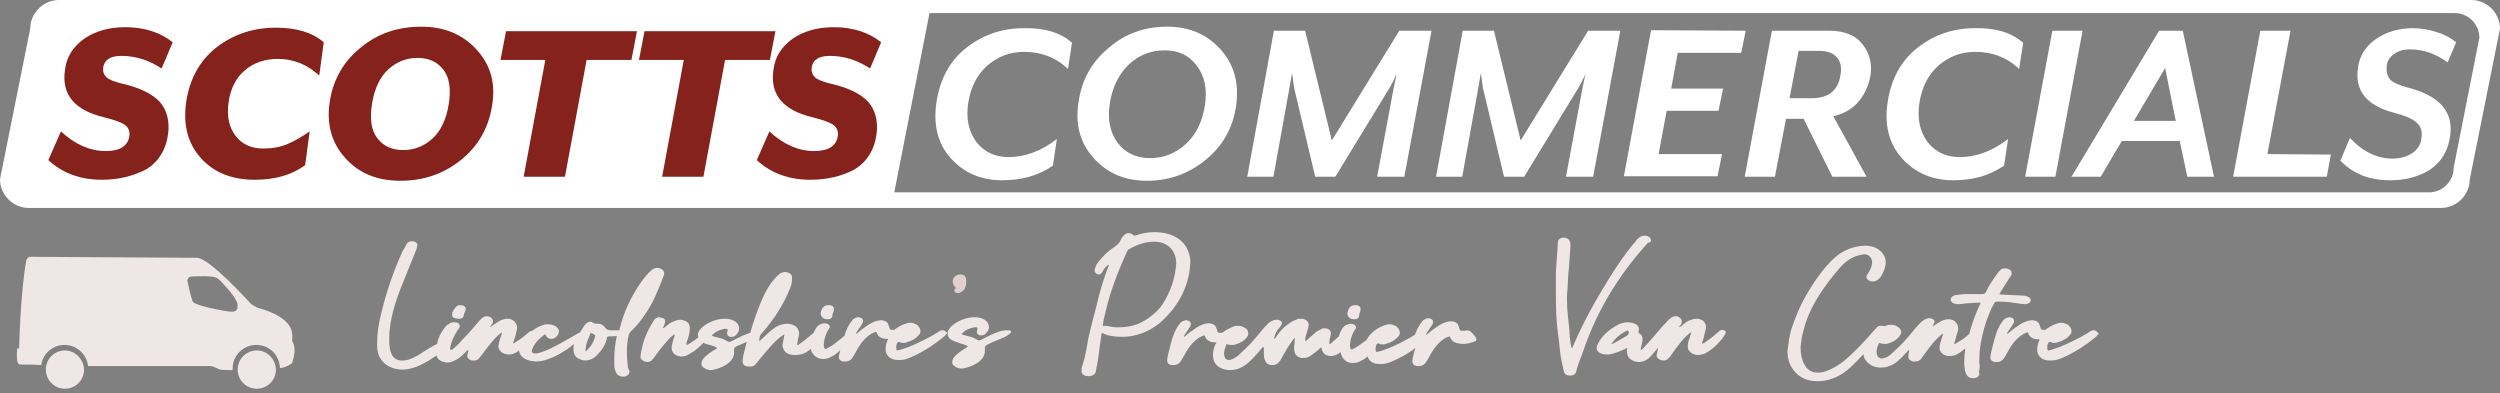
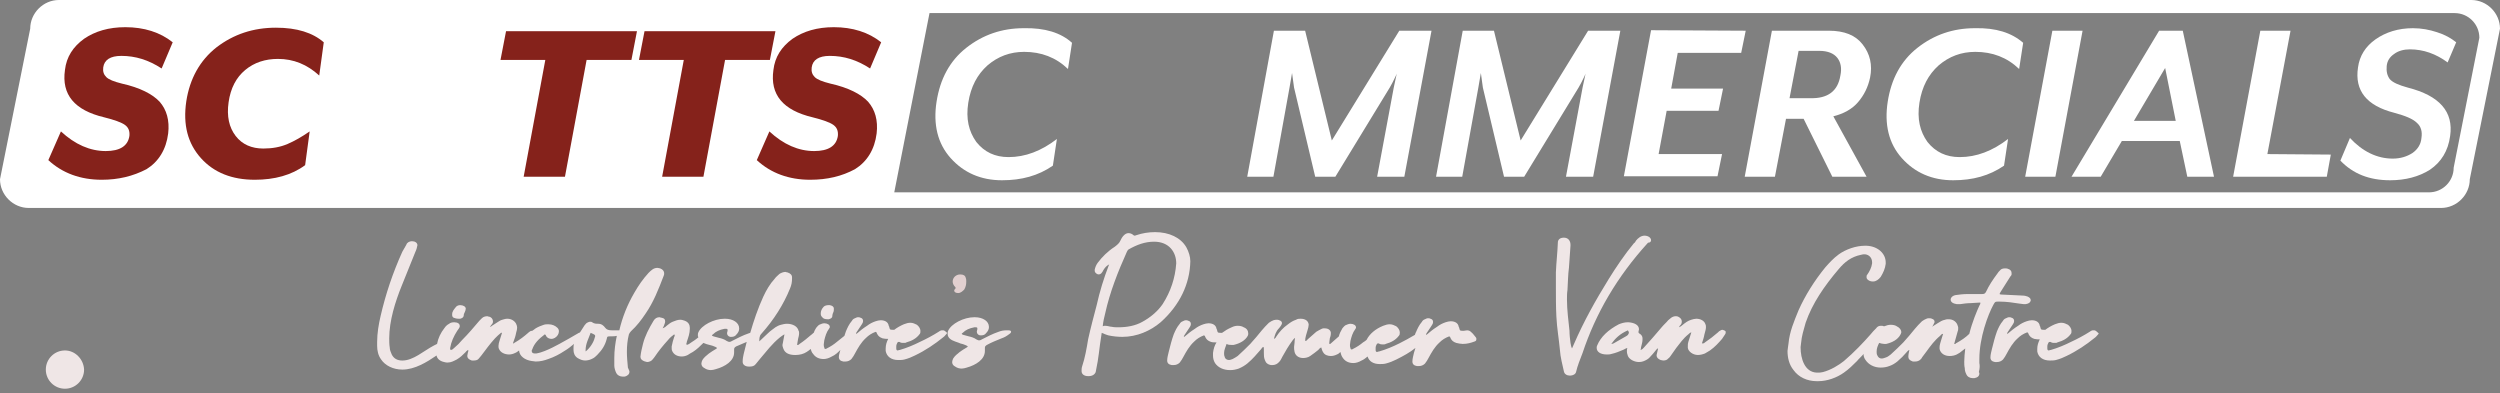
<svg xmlns="http://www.w3.org/2000/svg" version="1.1" id="Layer_1" x="0px" y="0px" viewBox="0 0 496.5 78.1" style="enable-background:new 0 0 496.5 78.1;" xml:space="preserve">
  <rect x="0" y="0" width="496.5" height="78.1" fill="#808080" stroke="none" />
  <style type="text/css">
	.st0{fill:#FFFFFF;}
	.st1{fill:#85221B;}
	.st2{fill:#EFE6E6;}
	.st3{fill:#E2D0D0;}
</style>
  <path class="st0" d="M490.8,0H11.7C8.6,0,6,2.6,6,5.7L0,35.6c0,3.1,2.6,5.7,5.7,5.7h479.1c3.1,0,5.7-2.6,5.7-5.7l6-29.9  C496.5,2.6,493.9,0,490.8,0z M487.3,33.3c0,2.7-2.2,4.9-4.9,4.9H177.6l7-35.6h302.9c2.7,0,4.9,2.2,4.9,4.9L487.3,33.3z" />
  <path class="st1" d="M20.2,35.7c-4.2,0-7.8-1.3-10.6-3.9l2.5-5.7c2.8,2.6,5.8,3.9,8.9,3.9c2.8,0,4.4-1,4.7-3c0.1-1-0.2-1.7-0.9-2.2  c-0.7-0.5-2.1-1-4.1-1.5c-5.9-1.4-8.5-4.5-7.8-9.4c0.3-2.6,1.6-4.6,3.8-6.2c2.2-1.5,4.9-2.3,8.2-2.3c3.7,0,6.9,1,9.4,3l-2.2,5.2  c-2.6-1.7-5.2-2.5-8-2.5c-2.2,0-3.4,0.8-3.6,2.3c-0.1,0.8,0.1,1.4,0.6,1.9s1.5,0.9,3.1,1.3c3.6,0.8,6.1,2.1,7.5,3.6  c1.4,1.6,2,3.7,1.7,6.3c-0.4,3.2-1.9,5.6-4.3,7.1C26.4,35,23.5,35.7,20.2,35.7z" />
  <path class="st1" d="M50.6,35.7c-4.5,0-8.1-1.4-10.7-4.3c-2.6-2.9-3.6-6.6-2.9-11.3c0.7-4.5,2.7-8.1,6-10.7  c3.4-2.6,7.3-3.9,11.8-3.9c4.2,0,7.3,1,9.5,2.9L63.4,15c-2.4-2.2-5.1-3.3-8.2-3.3c-2.5,0-4.7,0.7-6.5,2.2s-2.9,3.6-3.3,6.4  c-0.4,2.8,0.1,5,1.4,6.7c1.3,1.7,3.2,2.5,5.5,2.5c1.8,0,3.4-0.3,4.8-0.9c1.4-0.6,2.8-1.4,4.4-2.5l-0.9,6.7  C57.9,34.8,54.5,35.7,50.6,35.7z" />
-   <path class="st1" d="M79.5,35.9c-4.6,0-8.3-1.5-11-4.6c-2.7-3-3.7-6.8-3-11.2s2.8-8,6.2-10.7c3.4-2.8,7.4-4.1,12-4.1  c4.5,0,8.2,1.5,11,4.6s3.8,6.8,3,11.2c-0.7,4.4-2.8,8-6.2,10.7C88,34.6,84,35.9,79.5,35.9z M80.1,29.8c2.1,0,4-0.7,5.7-2.2  s2.8-3.8,3.3-6.8s0.2-5.3-1-6.9s-2.9-2.4-5.2-2.4c-2.1,0-4,0.7-5.7,2.2s-2.8,3.8-3.3,6.8s-0.2,5.3,1,6.9S77.8,29.8,80.1,29.8z" />
  <path class="st1" d="M104,35.1l4.3-23.2h-8.9l1.1-5.7h26l-1.1,5.7h-8.9l-4.3,23.2H104z" />
  <path class="st1" d="M131.5,35.1l4.3-23.2h-8.9l1.1-5.7h26l-1.1,5.7H144l-4.3,23.2H131.5z" />
  <path class="st1" d="M160.9,35.7c-4.2,0-7.8-1.3-10.6-3.9l2.5-5.7c2.8,2.6,5.8,3.9,8.9,3.9c2.8,0,4.4-1,4.7-3c0.1-1-0.2-1.7-0.9-2.2  s-2.1-1-4.1-1.5c-5.9-1.4-8.5-4.5-7.8-9.4c0.3-2.6,1.6-4.6,3.8-6.2c2.2-1.5,4.9-2.3,8.2-2.3c3.7,0,6.9,1,9.4,3l-2.2,5.2  c-2.6-1.7-5.2-2.5-8-2.5c-2.2,0-3.4,0.8-3.6,2.3c-0.1,0.8,0.1,1.4,0.6,1.9s1.5,0.9,3.1,1.3c3.6,0.8,6.1,2.1,7.5,3.6  c1.4,1.6,2,3.7,1.7,6.3c-0.4,3.2-1.9,5.6-4.3,7.1C167.2,35,164.3,35.7,160.9,35.7z" />
  <path class="st0" d="M212.9,8.5l-0.8,5.2c-2.4-2.3-5.3-3.4-8.7-3.4c-2.8,0-5.2,0.9-7.3,2.7c-2,1.8-3.3,4.2-3.8,7.4s0.1,5.7,1.6,7.8  c1.6,2,3.7,3,6.4,3c3.3,0,6.5-1.2,9.6-3.6l-0.8,5.3c-2.9,2-6.2,2.9-10.1,2.9c-4.2,0-7.6-1.5-10.2-4.4c-2.6-2.9-3.5-6.7-2.8-11.2  s2.6-8.1,5.9-10.7s7.1-3.9,11.4-3.9C207.5,5.5,210.7,6.5,212.9,8.5z" />
-   <path class="st0" d="M231.8,5.3c4.4,0,7.9,1.5,10.6,4.5c2.7,3,3.7,6.7,3.1,11.1c-0.6,4.4-2.6,8-6,10.8s-7.3,4.2-11.7,4.2  s-7.9-1.5-10.6-4.5c-2.7-3-3.7-6.7-3-11.1c0.6-4.4,2.6-8,6-10.8C223.4,6.7,227.3,5.3,231.8,5.3z M231.3,10c-2.7,0-5.1,0.9-7.1,2.8  s-3.3,4.5-3.8,7.8c-0.5,3.2,0.1,5.8,1.6,7.8s3.7,3,6.4,3s5-0.9,7.1-2.8s3.3-4.5,3.8-7.7c0.5-3.3-0.1-5.9-1.6-7.8  C236.1,10.9,234,10,231.3,10z" />
  <path class="st0" d="M284.3,6.1l-5.4,29h-5.4l3.3-17.7c0.3-1.4,0.5-2.4,0.6-2.8c0,0-0.1,0.3-0.3,0.7c-0.2,0.4-0.4,0.8-0.6,1.2  c-0.2,0.4-0.4,0.7-0.5,0.9l-10.8,17.7h-4L257,17.4l-0.4-2.9l-0.5,2.9l-3.2,17.7h-5.2l5.3-29h6.2l5.3,21.8l13.4-21.8  C277.9,6.1,284.3,6.1,284.3,6.1z" />
  <path class="st0" d="M321.8,6.1l-5.4,29H311l3.3-17.7c0.3-1.4,0.5-2.4,0.6-2.8c0,0-0.1,0.3-0.3,0.7c-0.2,0.4-0.4,0.8-0.6,1.2  c-0.2,0.4-0.4,0.7-0.5,0.9l-10.8,17.7h-4l-4.2-17.7l-0.4-2.9l-0.5,2.9l-3.2,17.7h-5.2l5.3-29h6.2l5.3,21.8l13.4-21.8  C315.4,6.1,321.8,6.1,321.8,6.1z" />
  <path class="st0" d="M346.7,6.1l-0.9,4.4h-12.6l-1.3,7.1h10.3l-0.9,4.4H331l-1.6,8.6H342l-0.9,4.4h-18.6l5.4-29L346.7,6.1L346.7,6.1  z" />
  <path class="st0" d="M371.4,15.4c-0.4,1.9-1.2,3.5-2.4,4.9c-1.2,1.4-2.9,2.3-4.9,2.8l6.6,12h-6.8l-5.7-11.5h-3.5l-2.2,11.5h-6  l5.4-29h11.3c3.1,0,5.3,0.9,6.7,2.7C371.4,10.7,371.9,12.9,371.4,15.4z M365.5,15c0.3-1.4,0.1-2.6-0.6-3.5s-1.9-1.4-3.6-1.4h-4.1  l-1.8,9.4h4.1C363,19.6,365,18.1,365.5,15z" />
  <path class="st0" d="M401.8,8.5l-0.8,5.2c-2.4-2.3-5.3-3.4-8.7-3.4c-2.8,0-5.2,0.9-7.3,2.7c-2,1.8-3.3,4.2-3.8,7.4s0.1,5.7,1.6,7.8  c1.6,2,3.7,3,6.4,3c3.3,0,6.5-1.2,9.6-3.6l-0.8,5.3c-2.9,2-6.2,2.9-10.1,2.9c-4.2,0-7.6-1.5-10.2-4.4s-3.5-6.7-2.8-11.2  s2.6-8.1,5.9-10.7s7.1-3.9,11.4-3.9C396.4,5.5,399.5,6.5,401.8,8.5z" />
  <path class="st0" d="M413.6,6.1l-5.4,29h-6l5.4-29C407.6,6.1,413.6,6.1,413.6,6.1z" />
  <path class="st0" d="M439.7,35.1h-5.3l-1.5-7.1h-11.5l-4.2,7.1h-5.8l17.4-29h4.7L439.7,35.1z M432.1,24L430,13.5L423.8,24H432.1z" />
  <path class="st0" d="M462.9,30.7l-0.8,4.4h-18.6l5.4-29h6l-4.6,24.5L462.9,30.7L462.9,30.7z" />
  <path class="st0" d="M487.8,8.4l-1.7,4c-2.3-1.7-4.8-2.6-7.5-2.6c-1.2,0-2.3,0.3-3.1,0.9c-0.9,0.6-1.4,1.4-1.5,2.4  c-0.1,1.1,0.1,1.9,0.6,2.6c0.6,0.7,1.8,1.2,3.6,1.7c6.3,1.6,9.1,4.8,8.4,9.6c-0.4,3-1.8,5.2-4,6.7c-2.2,1.4-4.9,2.1-7.9,2.1  c-4.2,0-7.4-1.3-9.9-3.9l1.9-4.5c2.5,2.7,5.4,4.1,8.5,4.1c1.5,0,2.8-0.4,3.9-1.1c1-0.7,1.7-1.7,1.8-3c0.2-1.3-0.1-2.3-0.9-3  c-0.8-0.8-2.3-1.4-4.5-2c-5.5-1.4-7.9-4.4-7.2-9c0.3-2.3,1.5-4.2,3.5-5.6s4.5-2.2,7.4-2.2c1.7,0,3.3,0.3,4.8,0.8  C485.6,6.9,486.8,7.6,487.8,8.4z" />
-   <path class="st2" d="M58,67.7c0,0,0.2-0.9-0.1-2.1c-0.9-3-6.3-4.4-6.6-4.4c-0.3-0.1-1.4-0.8-1.4-0.8c-0.5-0.5-8.3-9.2-10.8-9.2  C38.4,51.2,6.6,51,5.9,51c0,0-0.5,0.1-0.7,0.8C4,58.6,3.8,69.2,3.8,69.2H3.4c0,0.7-0.3,3.2,0.6,3.2c0.6,0,3,0,4.2,0.1  c0.3-2.3,2.3-4,4.6-4c2.4,0,4.4,1.8,4.7,4.2c23.1,0,23.1,0,24.3,0c0.6,0,1.5,0.6,1.9,0.7c0.3,0.1,2.1,0.1,2.5,0.1c0-0.1,0-0.2,0-0.3  c0-2.6,2.1-4.7,4.7-4.7c2.6,0,4.6,2,4.7,4.6c1.3-0.1,2.1-0.8,2.3-0.9s0.1-0.2,0.4-1.1C58.9,68.8,58,67.7,58,67.7L58,67.7z   M47.2,60.7c0,0.6-0.1,1.3-1.4,1.2c-1.3-0.1-7.1-1.2-7.5-2s-0.9-3.3-1.1-4.2c0,0,0.1-0.8,0.9-0.8c0.8,0,2.6-0.1,3.6,0s1.4,0.2,2,0.8  C46.8,58.9,47.2,60.1,47.2,60.7z" />
  <path class="st2" d="M12.9,69.6c-2.1,0-3.8,1.7-3.8,3.8c0,2.1,1.7,3.8,3.8,3.8s3.8-1.7,3.8-3.8C16.6,71.3,14.9,69.6,12.9,69.6z" />
-   <path class="st2" d="M51,69.6c-2.1,0-3.8,1.7-3.8,3.8c0,2.1,1.7,3.8,3.8,3.8s3.8-1.7,3.8-3.8C54.7,71.3,53.1,69.6,51,69.6z" />
  <path class="st2" d="M91.1,63.3h0.3c0.4-0.1,0.7-0.3,0.7-0.7c0-0.2,0.1-0.4,0.2-0.6c0.1-0.2,0.2-0.5,0.2-0.7l0,0  c0-0.4-0.5-0.7-1.1-0.7c-0.3,0-0.6,0.1-0.8,0.3c-0.4,0.5-0.8,0.9-0.8,1.5v0.2c0,0.2,0.1,0.4,0.3,0.5C90.3,63.2,90.7,63.3,91.1,63.3z  " />
  <path class="st2" d="M131.8,54.8c0.1-0.2,0.1-0.3,0.1-0.5c0-0.5-0.3-0.8-0.8-1c-0.2,0-0.3-0.1-0.5-0.1c-0.4,0-0.7,0.1-1,0.3  s-0.5,0.4-0.8,0.7c-1.1,1.2-2,2.5-2.8,3.9c-1.4,2.4-2.4,4.9-3,7.5c-0.5,0-1,0-1.5,0c-0.6,0-1-0.1-1.3-0.5s-0.7-0.8-1.4-0.8  c-0.4,0-0.8,0-1.2-0.3c-0.1-0.1-0.3-0.1-0.4-0.1c-0.2,0-0.4,0.1-0.6,0.2s-0.3,0.3-0.5,0.5c-0.3,0.5-0.6,0.9-0.9,1.4  c-0.1,0.1-0.3,0.1-0.4,0.2c-1.2,0.7-2.4,1.4-3.7,2.1c-0.9,0.5-1.9,1-2.9,1.4c-0.5,0.2-1.1,0.4-1.7,0.5h-0.3c-0.4,0-0.6-0.2-0.6-0.5  c0-0.1,0-0.2,0.1-0.3c0.4-1.2,1.3-2.1,2.5-3c0.2,0.1,0.2,0.2,0.3,0.4c0.2,0.3,0.6,0.5,1,0.5c0.3,0,0.5-0.1,0.7-0.2  c0.5-0.3,0.8-0.8,0.8-1.3c0-0.3-0.1-0.5-0.3-0.7c-0.4-0.4-1-0.7-1.8-0.7c-0.3,0-0.6,0-0.9,0.1c-0.6,0.2-1.1,0.4-1.6,0.7  c-0.3,0.2-0.5,0.4-0.7,0.5c-0.1,0-0.3,0-0.4,0.1c-0.2,0.1-0.3,0.2-0.4,0.3c-0.8,0.7-1.7,1.4-2.6,1.9c-0.1,0-0.2,0.2-0.3,0.2h-0.1  v-0.1c0-0.1,0.1-0.2,0.1-0.3c0.2-0.5,0.4-1.1,0.5-1.7c0.1-0.3,0.2-0.7,0.2-1.1c0-0.2-0.1-0.5-0.2-0.7c-0.3-0.6-1-1-1.7-1  c-0.2,0-0.4,0-0.7,0.1c-0.4,0.1-0.7,0.2-1,0.4c-0.5,0.3-0.9,0.6-1.4,0.9c-0.1,0.1-0.2,0.2-0.4,0.2l0.3-0.4c0.2-0.2,0.3-0.4,0.3-0.6  v-0.1c0-0.4-0.3-0.8-0.7-0.9c-0.2,0-0.3-0.1-0.4-0.1c-0.4,0-0.8,0.1-1.1,0.4c-0.2,0.2-0.3,0.3-0.5,0.5c-1.1,1.3-2.2,2.6-3.4,3.8  c-0.5,0.6-1,1.1-1.6,1.6c-0.2,0.2-0.4,0.4-0.7,0.4c-0.1-0.1-0.1-0.2-0.1-0.2v-0.2c0.2-1.2,0.7-2.3,1.4-3.4c0.2-0.3,0.4-0.5,0.5-0.8  v-0.2c0-0.4-0.4-0.7-1.1-0.7c-0.4,0-0.8,0.1-1,0.3c-0.4,0.2-0.7,0.5-0.9,0.8c-0.8,1-1.3,2.1-1.5,3.2c-0.2,0.1-0.4,0.2-0.6,0.3  c-2.1,1.1-4.1,3-6.3,3c-1,0-1.7-0.4-2.1-1.2c-0.2-0.5-0.4-0.9-0.4-1.4c-0.1-0.6-0.1-1.2-0.1-1.8c0-3.5,1.2-7.3,2.5-10.5l2.7-6.7  c0.2-0.4,0.3-0.8,0.4-1.3c0-0.5-0.5-0.8-1.1-0.8c-0.5,0-1,0.3-1.1,0.7L79.9,50c-1.9,4.2-3.3,8.4-4.3,12.7c-0.4,1.7-0.7,3.5-0.7,5.2  v0.8c0,0.9,0.2,1.9,0.8,2.7c0.8,1.2,2.4,2,4.2,2c2.5,0,4.9-1.5,6.8-2.8c0.1,0.6,0.6,1.1,1.5,1.3c0.3,0.1,0.5,0.1,0.7,0.1  c0.7,0,1.2-0.3,1.8-0.6c0.7-0.4,1.2-0.9,1.7-1.4c0.2-0.2,0.3-0.4,0.6-0.5v0.2c0,0.2-0.1,0.3-0.1,0.4c0,0.2-0.1,0.4-0.1,0.6  c0,0.4,0.3,0.7,0.9,0.9c0.2,0,0.3,0,0.4,0c0.4,0,0.8-0.1,1-0.4c0.2-0.2,0.3-0.4,0.5-0.6c0.9-1.2,1.7-2.3,2.7-3.4  c0.4-0.4,0.8-0.8,1.2-1.1c0,0,0.1,0,0.2,0l-0.5,1.6c-0.1,0.3-0.2,0.7-0.2,1c0,0.2,0,0.4,0.1,0.6c0.3,0.7,1.1,1.1,2,1.1  c0.4,0,0.8-0.1,1.2-0.3c0.3-0.1,0.5-0.3,0.8-0.5v0.1c0.1,1,1.1,1.8,2.5,2c0.3,0,0.5,0.1,0.8,0.1c0.9,0,1.7-0.2,2.5-0.5  c1.2-0.4,2.3-1,3.2-1.6c0.7-0.4,1.3-0.9,1.9-1.4c-0.1,0.3-0.1,0.6-0.1,0.8v0.4c0,0.6,0.2,1.2,0.8,1.6c0.5,0.3,1,0.5,1.5,0.5  c0.4,0,0.9-0.1,1.3-0.3c0.5-0.2,0.8-0.5,1.1-0.8c1-1,1.6-2,1.9-3.2c0.1-0.5,0.1-0.5,0.8-0.5c0.4,0,0.8,0,1.2-0.1  c-0.3,1.4-0.5,2.9-0.5,4.4v1.5c0,0.5,0.2,1.1,0.4,1.5c0.2,0.4,0.7,0.7,1.3,0.7h0.3c0.6-0.1,1-0.5,1-0.9v-0.2  c-0.1-0.2-0.2-0.5-0.3-0.7c-0.1-1.1-0.2-2.1-0.2-3.1c0-1.2,0.1-2.3,0.4-3.5c0.1-0.2,0.2-0.4,0.4-0.6c1.2-1.1,2.1-2.3,2.9-3.5  C129.8,60,130.8,57.4,131.8,54.8z M118.1,67.1c-0.2,0.9-1,2.1-1.8,2.7v-0.3c0-1.2,0.6-2.3,1-3.4c0.7,0.3,0.9,0.4,0.9,0.6  C118.2,66.8,118.2,66.9,118.1,67.1z" />
  <path class="st2" d="M164.3,63.4h0.3c0.4-0.1,0.7-0.3,0.7-0.6v-0.1c0-0.2,0.1-0.5,0.2-0.7c0.1-0.2,0.1-0.4,0.1-0.6v-0.1  c0-0.4-0.3-0.6-0.8-0.7c-0.1,0-0.2,0-0.3,0c-0.3,0-0.7,0.1-0.9,0.3c-0.4,0.4-0.6,0.9-0.6,1.3c0,0.3,0,0.5,0.3,0.8  C163.5,63.3,163.9,63.4,164.3,63.4z" />
  <path class="st2" d="M187.6,65.7c-0.1-0.1-0.3-0.1-0.4-0.1c-0.2,0-0.3,0-0.5,0.1l-0.3,0.2c-1.1,0.7-2.4,1.4-3.7,2  c-1.2,0.6-2.6,1.2-4,1.6c-0.2,0-0.3,0.1-0.4,0.1c-0.2,0-0.3-0.1-0.3-0.4v-0.4c0-0.3,0.1-0.5,0.2-0.7c0.1-0.2,0.2-0.2,0.3-0.2  s0.2,0,0.3,0.1c0.2,0.1,0.4,0.1,0.7,0.1c0.2,0,0.4,0,0.5-0.1c1.1-0.3,2-0.8,2.6-1.6c0.2-0.2,0.2-0.4,0.2-0.7c0-0.4-0.3-0.9-0.7-1.2  c-0.4-0.2-0.8-0.4-1.3-0.4c-0.4,0-0.8,0.1-1.3,0.3c-0.7,0.3-1.4,0.7-1.9,1.1h-0.1h-0.2c-0.6,0-0.6-0.1-0.7-0.6l-0.1-0.2  c-0.1-0.7-0.7-1.1-1.6-1.1c-0.3,0-0.7,0.1-1,0.2c-0.6,0.2-1.2,0.5-1.7,0.9c-0.8,0.5-1.4,1-2.1,1.6l-0.1-0.1c0-0.1,0.1-0.1,0.1-0.2  l1-1.5c0.1-0.2,0.3-0.4,0.3-0.7v-0.1c0-0.2-0.1-0.5-0.5-0.6c-0.2-0.1-0.3-0.1-0.5-0.1s-0.4,0.1-0.6,0.2c-0.3,0.1-0.5,0.3-0.6,0.5  c-0.6,0.7-0.9,1.4-1.2,2.1c-0.1,0.3-0.2,0.6-0.3,0.9c-0.5,0.4-1,0.8-1.5,1.2c-0.6,0.5-1.2,0.9-2,1.3c-0.1,0.1-0.3,0.1-0.3,0.1  c-0.1,0-0.2-0.1-0.2-0.3c-0.1-0.2-0.1-0.4-0.1-0.6c0-0.3,0.1-0.5,0.1-0.8c0.2-0.8,0.4-1.6,1-2.4c0.1-0.1,0.1-0.2,0.1-0.3  c0-0.4-0.5-0.7-1.1-0.7c-0.4,0-0.7,0.2-1,0.3c-0.3,0.2-0.4,0.4-0.6,0.6c-0.2,0.3-0.4,0.7-0.5,1c-0.2,0.1-0.3,0.3-0.5,0.4  c-0.7,0.6-1.4,1.2-2.3,1.8c-0.1,0.1-0.2,0.2-0.3,0.2h-0.2l0.2-1.2c0.1-0.4,0.2-0.7,0.2-1.1c0-0.2,0-0.4-0.1-0.5  c-0.2-0.9-1.2-1.4-2.3-1.4c-0.4,0-0.8,0.1-1.2,0.2s-0.8,0.3-1.1,0.5c-0.5,0.4-1,0.7-1.5,1.2l-1.7,1.6c0-0.5,0-1.1,0.4-1.5  c2.5-2.8,4.4-5.8,5.7-9c0.3-0.7,0.4-1.3,0.4-2v-0.2c0-0.5-0.3-0.8-0.9-1c-0.2,0-0.3-0.1-0.4-0.1c-0.4,0-0.9,0.2-1.2,0.4  c-0.3,0.3-0.7,0.6-0.9,0.9c-1,1.1-1.7,2.3-2.3,3.6c-1.1,2.4-1.9,4.8-2.6,7.2c-0.1,0-0.2,0.1-0.3,0.1c-1.2,0.4-2.3,1-3.3,1.5  c-0.3,0.2-0.5,0.2-0.6,0.2s-0.3-0.1-0.5-0.2c-0.4-0.3-1-0.5-1.5-0.6l-1.1-0.3c-0.3-0.1-0.3-0.2-0.3-0.2c0-0.1,0.1-0.1,0.2-0.2  c0.6-0.6,1.3-0.9,2.3-1.1h0.3c0.3,0,0.3,0.1,0.3,0.3v0.1l-0.1,0.4v0.1c0,0.3,0.2,0.6,0.6,0.7c0.1,0,0.2,0,0.3,0  c0.3,0,0.7-0.1,0.9-0.4c0.4-0.4,0.6-0.8,0.6-1.2v-0.1c0-1.1-1.2-1.9-2.8-1.9h-0.1c-2.1,0-4.6,1.3-5.2,2.7c-0.1,0.2-0.1,0.4-0.1,0.6  c0,0.1,0,0.2,0.1,0.4c-0.5,0.4-0.9,0.7-1.4,1c-0.3,0.2-0.5,0.4-0.9,0.5l-0.1-0.2c0-0.1,0.1-0.2,0.1-0.4c0.3-0.9,0.6-1.7,0.6-2.6  v-0.2c0-0.5-0.2-1.1-1-1.4c-0.3-0.1-0.6-0.2-0.9-0.2c-0.5,0-1,0.2-1.5,0.4s-0.8,0.5-1.2,0.8c-0.2,0.2-0.3,0.3-0.8,0.5  c0.2-0.3,0.3-0.6,0.4-0.9c0.1-0.2,0.1-0.4,0.1-0.5c0-0.4-0.2-0.6-0.7-0.7c-0.2,0-0.3-0.1-0.4-0.1c-0.5,0-0.9,0.2-1.2,0.7  c-0.9,1.5-1.7,3-2.1,4.6c-0.2,0.8-0.4,1.6-0.5,2.5v0.1c0,0.4,0.3,0.7,0.9,0.9c0.2,0,0.3,0.1,0.4,0.1c0.4,0,0.9-0.2,1.1-0.5  c0.2-0.2,0.3-0.4,0.4-0.5c0.8-1.2,1.7-2.3,2.7-3.4c0.3-0.4,0.8-0.8,1.2-1.1c0.1,0.1,0.1,0.2,0.1,0.2c0,0.1,0,0.2-0.1,0.3  c-0.2,0.6-0.4,1.3-0.5,1.9v0.3c0,0.2,0,0.4,0.1,0.6c0.3,0.7,1,1.1,1.9,1.1c0.4,0,0.8-0.1,1.2-0.3c0.3-0.2,0.6-0.4,1-0.6  c0.8-0.5,1.5-1.2,2.1-1.8c0.4,0.2,0.8,0.3,1.2,0.4s0.8,0.2,1.2,0.4c0.2,0.1,0.3,0.2,0.3,0.2c0,0.1-0.1,0.1-0.2,0.2  c-0.5,0.3-1,0.6-1.4,0.9c-0.5,0.4-1,0.8-1.3,1.3c-0.1,0.2-0.2,0.5-0.2,0.7c0,0.4,0.2,0.7,0.6,0.9c0.4,0.3,0.9,0.4,1.3,0.4  c0.3,0,0.7-0.1,1-0.2c1.8-0.5,3.6-1.6,3.6-3.3v-0.6c0-0.3,0.1-0.4,0.4-0.6c0.7-0.3,1.4-0.6,2.1-0.9c-0.2,0.8-0.4,1.6-0.6,2.4  c-0.1,0.5-0.2,0.9-0.2,1.4v0.2c0,0.5,0.5,0.9,1.2,0.9h0.2c0.5,0,0.9-0.1,1.2-0.5s0.6-0.7,0.9-1.1c1.2-1.4,2.3-2.9,3.9-4.2  c0.3-0.2,0.5-0.4,0.9-0.6l-0.3,1.6l-0.1,0.5c0,0.3,0.1,0.5,0.2,0.8c0.3,0.8,1.1,1.2,2.3,1.2h0.1c0.8,0,1.6-0.2,2.2-0.6  c0.3-0.2,0.6-0.4,0.8-0.6c0.1,0.3,0.2,0.7,0.5,1c0.5,0.7,1.2,1,2.1,1c0.5,0,1.1-0.2,1.6-0.5c0.7-0.3,1.2-0.8,1.7-1.3  c-0.1,0.5-0.3,0.9-0.3,1.4s0.3,0.8,0.9,0.9c0.2,0,0.3,0,0.4,0c0.5,0,0.9-0.2,1.2-0.5c0.3-0.4,0.5-0.7,0.7-1.1  c0.6-1.1,1.2-2.2,2.2-3.1c0.5-0.5,1.1-0.9,1.9-1.2c0.3,0.1,0.2,0.3,0.3,0.4c0.2,0.4,0.5,0.7,1.1,0.9c0.4,0.1,0.8,0.1,1.1,0.1  c-0.3,0.6-0.5,1.2-0.5,1.9c0,0.2,0,0.3,0,0.5c0.2,1.1,1.1,1.8,2.5,1.8c0.4,0,0.8,0,1.2-0.1c0.8-0.2,1.5-0.5,2.1-0.8  c2.1-1,4-2.3,5.6-3.6c0.3-0.2,0.4-0.4,0.6-0.6c0.1-0.1,0.2-0.2,0.2-0.3C187.8,65.9,187.8,65.8,187.6,65.7z" />
  <path class="st3" d="M189.8,57.2c0,0.1-0.3,0.3-0.3,0.5c0,0.3,0.3,0.5,0.8,0.5s0.9-0.4,1.2-0.7c0.3-0.5,0.4-1,0.4-1.6  c0-0.2,0-0.5-0.1-0.7c-0.1-0.5-0.5-0.7-1.1-0.7c-0.9,0-1.5,0.7-1.5,1.4c0,0.4,0.2,0.8,0.5,1.1C189.7,57,189.8,57.1,189.8,57.2z" />
  <path class="st2" d="M199.9,65.6c-0.6,0-1.1,0.1-1.6,0.3c-1.2,0.4-2.3,1-3.3,1.5c-0.3,0.2-0.5,0.2-0.6,0.2s-0.3-0.1-0.5-0.2  c-0.4-0.3-1-0.5-1.5-0.6l-1.1-0.3c-0.3-0.1-0.3-0.2-0.3-0.2c0-0.1,0.1-0.1,0.2-0.2c0.6-0.6,1.3-0.9,2.3-1.1h0.3  c0.3,0,0.3,0.1,0.3,0.3v0.1l-0.1,0.4v0.1c0,0.3,0.2,0.6,0.6,0.7c0.1,0,0.2,0,0.3,0c0.3,0,0.7-0.1,0.9-0.4c0.4-0.4,0.6-0.8,0.6-1.2  v-0.1c0-1.1-1.2-1.9-2.8-1.9h-0.1c-2.1,0-4.6,1.3-5.2,2.7c-0.1,0.2-0.1,0.4-0.1,0.6c0,0.6,0.4,1.1,1.2,1.4c0.4,0.2,0.9,0.3,1.3,0.5  c0.4,0.1,0.8,0.2,1.2,0.4c0.2,0.1,0.3,0.2,0.3,0.2c0,0.1-0.1,0.1-0.2,0.2c-0.5,0.3-1,0.6-1.4,0.9c-0.5,0.4-1,0.8-1.3,1.3  c-0.1,0.2-0.2,0.5-0.2,0.7c0,0.4,0.2,0.7,0.6,0.9c0.4,0.3,0.9,0.4,1.3,0.4c0.3,0,0.7-0.1,1-0.2c1.8-0.5,3.6-1.6,3.6-3.3v-0.6  c0-0.3,0.1-0.4,0.4-0.6c0.9-0.5,1.9-0.9,2.9-1.3c0.6-0.2,1.1-0.5,1.6-0.9c0.2-0.1,0.3-0.3,0.3-0.4s0-0.1-0.1-0.2  C200.6,65.6,200.3,65.6,199.9,65.6z" />
  <path class="st2" d="M236.4,51.9c0-0.9-0.3-1.9-0.8-2.8c-1.1-1.9-3.4-3-6.2-3c-1.3,0-2.5,0.2-3.7,0.6c-0.1,0-0.2,0.1-0.3,0.1  s-0.2,0-0.3-0.1c-0.3-0.3-0.7-0.4-1-0.4c-0.7,0-1.3,0.8-1.6,1.5c-0.2,0.5-0.6,0.8-1.1,1.2c-1.4,0.9-2.5,2-3.4,3.2  c-0.3,0.4-0.5,0.9-0.6,1.4c0,0.2,0,0.4,0.2,0.6c0.2,0.2,0.4,0.3,0.6,0.3c0.2,0,0.4-0.1,0.5-0.2c0.2-0.2,0.3-0.4,0.4-0.6  c0.3-0.5,0.6-0.9,1.2-1.2l-0.1,0.2c-1,2.6-1.8,5.2-2.4,7.9c-0.6,2.3-1.2,4.5-1.7,6.8c-0.3,1.8-0.6,3.6-1.2,5.4  c-0.1,0.3-0.1,0.6-0.1,0.9c0,0.6,0.5,1,1.3,1h0.1c0.7,0,1.2-0.3,1.4-0.8c0.7-3.3,0.6-4.1,1.2-7.8c0.5,0.2,0.9,0.4,1.3,0.5  c0.9,0.2,1.9,0.3,2.8,0.3c2.9,0,5.6-1.2,7.6-2.9C234.3,60.6,236.3,56.4,236.4,51.9z M226.9,63.9c-1.4,0.8-3.1,1.1-4.8,1.1  c-0.4,0-0.9,0-1.3-0.1c-0.4,0-0.8-0.2-1.3-0.2c-0.2,0-0.3,0-0.5,0.1c0.1-1,0.3-1.8,0.5-2.6c0.9-4.1,2.5-8.2,4.3-12.2  c0.1-0.2,0.2-0.4,0.4-0.5c1.6-0.9,3.2-1.5,5-1.5c3,0,4.4,2.1,4.4,4.3c-0.2,2.9-1.1,5.6-2.7,8.1C230,61.7,228.7,62.9,226.9,63.9z" />
-   <path class="st2" d="M268.9,63.4h0.3c0.4-0.1,0.7-0.3,0.7-0.6v-0.1c0-0.2,0.1-0.5,0.2-0.7s0.1-0.4,0.1-0.6v-0.1  c0-0.4-0.3-0.6-0.8-0.7c-0.1,0-0.2,0-0.3,0c-0.3,0-0.7,0.1-0.9,0.3c-0.4,0.4-0.6,0.9-0.6,1.3c0,0.3,0,0.5,0.3,0.8  C268.1,63.3,268.5,63.4,268.9,63.4z" />
  <path class="st2" d="M291.4,65.6L291.4,65.6c-0.3,0-0.5,0.1-0.7,0.1h-0.2c-0.6,0-0.6-0.1-0.7-0.6l-0.1-0.2c-0.1-0.7-0.7-1.1-1.6-1.1  c-0.3,0-0.7,0.1-1,0.2c-0.6,0.2-1.2,0.5-1.7,0.9c-0.8,0.5-1.4,1-2.1,1.6l-0.1-0.1c0-0.1,0.1-0.1,0.1-0.2l1-1.5  c0.1-0.2,0.3-0.4,0.3-0.7v-0.1c0-0.2-0.1-0.5-0.5-0.6c-0.2-0.1-0.3-0.1-0.5-0.1s-0.4,0.1-0.6,0.2c-0.3,0.1-0.5,0.3-0.6,0.5  c-0.6,0.7-0.9,1.4-1.2,2.1c-0.1,0.1-0.1,0.3-0.2,0.5c-1,0.6-2.1,1.2-3.1,1.7c-1.2,0.6-2.6,1.2-4,1.6c-0.2,0-0.3,0.1-0.4,0.1  c-0.2,0-0.3-0.1-0.3-0.4v-0.4c0-0.3,0.1-0.5,0.2-0.7s0.2-0.2,0.3-0.2c0.1,0,0.2,0,0.3,0.1c0.2,0.1,0.4,0.1,0.7,0.1  c0.2,0,0.4,0,0.5-0.1c1.1-0.3,2-0.8,2.6-1.6c0.2-0.2,0.2-0.4,0.2-0.7c0-0.4-0.3-0.9-0.7-1.2c-0.4-0.2-0.8-0.4-1.3-0.4  c-0.4,0-0.8,0.1-1.3,0.3c-1.5,0.6-2.7,1.6-3.3,2.8c-0.2,0.2-0.4,0.3-0.7,0.5c-0.6,0.5-1.2,0.9-2,1.3c-0.1,0.1-0.3,0.1-0.3,0.1  c-0.1,0-0.2-0.1-0.2-0.3c-0.1-0.2-0.1-0.4-0.1-0.6c0-0.3,0.1-0.5,0.1-0.8c0.2-0.8,0.4-1.6,1-2.4c0.1-0.1,0.1-0.2,0.1-0.3  c0-0.4-0.5-0.7-1.1-0.7c-0.4,0-0.7,0.2-1,0.3c-0.3,0.2-0.4,0.4-0.6,0.6c-0.3,0.5-0.6,1.1-0.7,1.6c-0.6,0.5-1.1,1-1.7,1.5  c-0.1,0-0.1,0-0.2,0V68c0-0.3,0.1-0.5,0.1-0.8c0.1-0.3,0.2-0.6,0.2-0.9V66c-0.1-0.5-0.6-0.8-1.2-0.8c-0.2,0-0.4,0-0.6,0.1  c-0.4,0.2-0.8,0.4-1.1,0.6c-0.6,0.5-1.1,1-1.7,1.5c-0.1,0.1-0.2,0.3-0.4,0.3h-0.1c0-0.7,0.3-1.5,0.5-2.2c0.1-0.3,0.2-0.7,0.2-1v-0.1  c-0.1-0.7-0.7-1.1-1.6-1.1c-0.3,0-0.6,0-0.9,0.2c-0.6,0.2-1.1,0.5-1.6,0.9c-1,0.7-1.7,1.5-2.3,2.4c-0.1,0.2-0.2,0.4-0.5,0.5  c0.2-0.8,0.4-1.5,1-2.1c0.2-0.2,0.3-0.4,0.5-0.7c0-0.1,0.1-0.2,0.1-0.3c0-0.2-0.1-0.4-0.3-0.5s-0.4-0.2-0.7-0.2  c-0.2,0-0.4,0-0.7,0.1s-0.6,0.3-0.9,0.5c-0.5,0.5-1,1-1.4,1.5c-0.7,0.9-1.5,1.8-2.3,2.7c-0.8,0.8-1.6,1.6-2.5,2.4  c-0.3,0.2-0.6,0.4-1,0.6c-0.3,0.1-0.5,0.2-0.7,0.2c-0.4,0-0.8-0.2-0.9-0.7c-0.1-0.2-0.1-0.5-0.1-0.7c0-0.6,0.3-1.2,0.5-1.8  c0.3,0.2,0.7,0.2,1,0.2c0.1,0,0.3,0,0.4,0c1.3-0.3,2.3-0.9,2.8-1.8c0.1-0.2,0.1-0.3,0.1-0.5c0-0.5-0.3-1-0.9-1.2  c-0.3-0.2-0.7-0.3-1.2-0.3c-0.4,0-0.8,0.1-1.2,0.3c-0.4,0.2-0.7,0.3-1,0.5s-0.6,0.4-0.9,0.6h-0.1h-0.2c-0.6,0-0.6-0.1-0.7-0.6  l-0.1-0.2c-0.1-0.7-0.7-1.1-1.6-1.1c-0.3,0-0.7,0.1-1,0.2c-0.6,0.2-1.2,0.5-1.7,0.9c-0.8,0.5-1.4,1-2.1,1.6l-0.1-0.1  c0-0.1,0.1-0.1,0.1-0.2l1-1.5c0.1-0.2,0.3-0.4,0.3-0.7v-0.1c0-0.2-0.1-0.5-0.5-0.6c-0.2-0.1-0.3-0.1-0.5-0.1s-0.4,0.1-0.6,0.2  c-0.3,0.1-0.5,0.3-0.6,0.5c-0.6,0.7-0.9,1.4-1.2,2.1c-0.4,1.1-0.7,2.3-1,3.5c-0.1,0.5-0.3,1.1-0.3,1.7c0,0.5,0.3,0.8,0.9,0.9  c0.2,0,0.3,0,0.4,0c0.5,0,0.9-0.2,1.2-0.5c0.3-0.4,0.5-0.7,0.7-1.1c0.6-1.1,1.2-2.2,2.2-3.1c0.5-0.5,1.1-0.9,1.9-1.2  c0.3,0.1,0.2,0.3,0.3,0.4c0.2,0.4,0.5,0.7,1.1,0.9c0.3,0.1,0.7,0.1,1.1,0.1c-0.4,0.6-0.6,1.3-0.7,2.1c0,0.2,0,0.4,0,0.5  c0,0.5,0.1,1,0.4,1.5c0.6,0.9,1.7,1.4,3,1.4c0.6,0,1.1-0.1,1.7-0.3c0.7-0.3,1.2-0.6,1.7-1c1.1-0.9,1.9-1.9,2.7-2.8  c0.2-0.2,0.2-0.4,0.5-0.5c0.1,0.1,0.1,0.2,0.1,0.4v0.3v0.5c0,0.5,0,0.9,0.2,1.4c0.2,0.6,0.6,0.9,1.2,1h0.3c0.5,0,1-0.2,1.4-0.7  c0.3-0.3,0.4-0.7,0.6-1c0.6-1.1,1.2-2.1,2-3.2c0.1-0.1,0.2-0.3,0.5-0.5c-0.1,0.4-0.1,0.7-0.1,0.9c0,0.3-0.1,0.6-0.1,0.9s0,0.6,0.1,1  c0.2,0.8,0.9,1.2,1.7,1.2c0.4,0,1-0.1,1.4-0.4c0.6-0.4,1.1-0.8,1.6-1.2c0.2-0.2,0.3-0.4,0.6-0.5c0.1,0.4,0.2,0.7,0.4,1  c0.3,0.5,0.9,0.7,1.5,0.7c0.4,0,0.8-0.1,1.2-0.3c0.3-0.1,0.5-0.3,0.7-0.5c0.1,0.4,0.2,0.8,0.5,1.2c0.5,0.7,1.2,1,2.1,1  c0.5,0,1.1-0.2,1.6-0.5c0.5-0.2,0.8-0.5,1.2-0.8c0.3,1,1.2,1.5,2.4,1.5c0.4,0,0.8,0,1.2-0.1c0.8-0.2,1.5-0.5,2.1-0.8  c1.4-0.7,2.7-1.4,3.8-2.3c-0.1,0.3-0.2,0.7-0.3,1c-0.1,0.5-0.3,1.1-0.3,1.7c0,0.5,0.3,0.8,0.9,0.9c0.2,0,0.3,0,0.4,0  c0.5,0,0.9-0.2,1.2-0.5c0.3-0.4,0.5-0.7,0.7-1.1c0.6-1.1,1.2-2.2,2.2-3.1c0.5-0.5,1.1-0.9,1.9-1.2c0.3,0.1,0.2,0.3,0.3,0.4  c0.2,0.4,0.5,0.7,1.1,0.9c0.4,0.1,0.9,0.2,1.3,0.2c0.9,0,1.6-0.2,2.4-0.5c0.3-0.1,0.3-0.3,0.3-0.5c0-0.1,0-0.2-0.1-0.3  C292.2,65.8,291.8,65.6,291.4,65.6z" />
  <path class="st2" d="M327.9,47.7c0-0.5-0.6-0.9-1.3-0.9c-0.7,0-1.3,0.5-1.7,1c-0.1,0.2-0.2,0.4-0.4,0.5c-1.9,2.3-3.5,4.7-5,7.1  c-2.6,4.2-5,8.5-6.9,12.9l-0.4,0.9c-0.2-0.4-0.2-0.7-0.3-1.1c-0.1-0.8-0.2-1.6-0.2-2.4c-0.2-2-0.5-4.1-0.5-6.2c0-0.6,0-1.3,0.1-1.9  c0.1-1.5,0.1-3,0.3-4.5c0.1-1.4,0.2-2.8,0.3-4.3v-0.2c0-0.7-0.4-1.4-1.3-1.4c-0.7,0-1.1,0.3-1.2,0.8c-0.1,2.5-0.3,3.8-0.4,6.1v3  c0,1.9,0,3.9,0.1,5.8c0.1,2.2,0.5,4.4,0.7,6.6c0.1,1.5,0.5,2.9,0.8,4.3c0.1,0.5,0.6,0.8,1.2,0.8l0,0c0.6,0,1.1-0.3,1.2-0.7  c0.3-1.3,0.8-2.5,1.3-3.8c2.6-7.8,6.8-15.1,13-21.9C327.7,48.2,327.9,48,327.9,47.7z" />
  <path class="st2" d="M342.4,65.6c-0.1,0-0.2-0.1-0.3-0.1c-0.2,0-0.4,0.1-0.7,0.3l-0.2,0.2c-0.8,0.7-1.7,1.4-2.6,2  c-0.1,0.1-0.2,0.2-0.4,0.2H338c0.2-0.6,0.4-1.2,0.5-1.8c0.1-0.5,0.3-0.9,0.3-1.4c0-0.2,0-0.4-0.1-0.6c-0.2-0.7-1-1.1-1.8-1.1  c-0.3,0-0.7,0.1-1,0.2c-0.7,0.2-1.2,0.6-1.7,1c-0.2,0.2-0.4,0.3-0.7,0.5v-0.1c0-0.1,0.1-0.2,0.2-0.3c0.2-0.2,0.3-0.4,0.3-0.7v-0.1  c0-0.4-0.3-0.7-0.7-0.9c-0.2-0.1-0.3-0.1-0.5-0.1c-0.3,0-0.6,0.1-0.9,0.3c-0.2,0.2-0.4,0.3-0.6,0.5c-0.4,0.5-0.9,0.9-1.3,1.4  c-1.1,1.3-2.3,2.7-3.5,4c-0.2,0.2-0.3,0.4-0.7,0.5c0.1-0.2,0.1-0.4,0.1-0.5c0.1-0.5,0.3-1,0.3-1.5v-0.3c0-0.3-0.1-0.6-0.5-0.9  c-0.3-0.1-0.3-0.3-0.3-0.4l0.1-0.5c0-0.8-0.8-1.3-2.1-1.4h-0.1c-0.7,0-1.3,0.2-1.8,0.4c-2.1,1.1-3.6,2.5-4.3,4.2  c-0.1,0.2-0.1,0.3-0.1,0.5c0,0.8,0.8,1.3,2,1.3c0.3,0,0.6,0,0.9-0.1c0.9-0.2,1.6-0.5,2.3-0.8c0.3-0.1,0.5-0.3,0.9-0.4  c-0.1,0.2-0.1,0.5-0.1,0.7c0,0.3,0.1,0.6,0.2,0.9c0.3,0.7,1.3,1.2,2.2,1.2c0.6,0,1.1-0.2,1.6-0.5c0.2-0.1,0.4-0.3,0.5-0.4  c0.5-0.5,0.9-1,1.3-1.5c0.1-0.1,0.2-0.3,0.4-0.3c-0.1,0.5-0.2,0.9-0.3,1.3v0.1c0,0.4,0.3,0.7,0.8,0.9c0.2,0,0.3,0.1,0.5,0.1  c0.4,0,0.8-0.1,1-0.4c0.2-0.1,0.3-0.3,0.4-0.4l1.2-1.7c0.7-0.9,1.4-1.9,2.4-2.7c0.2-0.2,0.3-0.3,0.6-0.4l-0.6,1.9  c-0.1,0.3-0.1,0.5-0.1,0.8v0.4c0.1,0.7,1,1.4,2,1.4c0.4,0,0.9-0.1,1.4-0.3c0.3-0.2,0.7-0.4,1-0.6c1-0.7,1.7-1.5,2.4-2.3l0.6-0.9  c0.1-0.1,0.1-0.2,0.1-0.3C342.8,65.9,342.7,65.7,342.4,65.6z M322.9,66.8c-0.7,0.4-1.4,0.8-2.1,1.2c-0.2,0.1-0.4,0.3-0.8,0.3  c0.8-1.1,1.7-2,3.3-2.7c0.1,0.2,0.2,0.3,0.2,0.5C323.4,66.4,323.3,66.6,322.9,66.8z" />
  <path class="st2" d="M393.1,72.1v-0.7v-0.1c0-4.2,1.7-8.8,2.8-10.8c0.3-0.5,0.3-0.6,0.8-0.6h0.5c1.3,0,2.6,0.2,3.9,0.4  c0.3,0,0.5,0.1,0.8,0.1c0.2,0,0.3,0,0.4,0c0.6-0.1,0.9-0.3,1-0.7v-0.1c0-0.3-0.2-0.5-0.6-0.7c-0.3-0.1-0.6-0.2-1-0.2l-4.1-0.2  c-0.2,0-0.3,0-0.5-0.1l0.2-0.4c0.6-1,1.3-2,1.9-3c0.1-0.2,0.3-0.3,0.3-0.5c0-0.1,0-0.2,0-0.3c0-0.4-0.3-0.7-0.7-0.8  c-0.2-0.1-0.4-0.1-0.6-0.1c-0.4,0-0.8,0.1-1,0.4c-0.2,0.2-0.4,0.4-0.5,0.6c-0.9,1.2-1.7,2.4-2.3,3.7c-0.2,0.3-0.3,0.4-0.8,0.4h-2.9  c-0.8,0-1.6,0.1-2.3,0.2c-0.6,0.1-1,0.5-1,0.9l0,0c0,0.5,0.5,0.8,1.2,0.9h0.7c0.7-0.1,1.4-0.2,2.1-0.2c0.5,0,1.1-0.1,1.6-0.1h0.3  v0.1c0,0.2-0.1,0.3-0.2,0.5c-0.5,1.1-1.4,3.2-2,5.6c-0.7,0.7-1.6,1.3-2.5,1.8c-0.1,0-0.2,0.2-0.3,0.2h-0.2l0.7-2.5  c0.1-0.2,0.1-0.5,0.1-0.7s-0.1-0.4-0.2-0.7c-0.3-0.6-0.9-1-1.7-1c-0.2,0-0.5,0-0.7,0.1c-0.6,0.1-1,0.4-1.5,0.7l-1.1,0.7  c0.2-0.2,0.3-0.5,0.4-0.7c0.1-0.1,0.1-0.2,0.1-0.3c0-0.2-0.1-0.4-0.3-0.5c-0.2-0.1-0.4-0.2-0.7-0.2c-0.2,0-0.4,0-0.6,0.1  c-0.3,0.1-0.6,0.3-0.9,0.5c-0.5,0.5-1,1-1.4,1.5c-0.7,0.9-1.5,1.8-2.3,2.7c-0.8,0.8-1.6,1.6-2.5,2.4c-0.3,0.2-0.6,0.5-1,0.6  c-0.3,0.1-0.5,0.2-0.8,0.2c-0.4,0-0.7-0.2-0.9-0.7c-0.1-0.2-0.1-0.5-0.1-0.7c0-0.6,0.2-1.1,0.5-1.7c0.3,0.1,0.7,0.2,1,0.2  c0.1,0,0.3,0,0.4,0c1.3-0.3,2.3-0.9,2.8-1.8c0.1-0.2,0.2-0.4,0.2-0.5c0-0.5-0.3-0.9-0.9-1.2c-0.3-0.2-0.7-0.3-1.2-0.3  c-0.4,0-0.8,0.1-1.3,0.3h-0.1c-0.1-0.1-0.3-0.1-0.5-0.1h-0.1c-0.4,0-0.7,0.2-0.9,0.5c-0.4,0.4-0.8,0.8-1.1,1.2  c-1.4,1.6-3.3,3.6-5.3,5.3c-1,0.8-2.6,1.8-4.2,2.2c-0.4,0.1-0.7,0.1-1,0.1h-0.2c-2.4-0.1-3.2-2.8-3.2-5v-0.1l0.1-0.8  c0.1-1.3,0.5-2.6,0.9-4c1.3-3.8,3.7-7.3,6.6-10.7c1.1-1.3,2.4-2.4,4.4-2.8c0.3-0.1,0.5-0.1,0.8-0.1c0.9,0.1,1.4,0.8,1.4,1.6v0.2  c-0.1,0.8-0.5,1.6-1,2.3c-0.1,0.1-0.1,0.2-0.1,0.4v0.1c0,0.4,0.6,0.8,1.2,0.8h0.1c0.6,0,1.1-0.4,1.5-0.9c0.5-0.8,0.9-1.7,1-2.6  c0-0.1,0-0.2,0-0.3c0-1.7-1.5-3.2-3.8-3.3h-0.3c-1.8,0-3.8,0.7-5.2,1.7c-1.1,0.8-1.9,1.7-2.7,2.6c-2.2,2.7-4,5.6-5.3,8.5  c-0.9,2.2-1.8,4.3-2,6.6l-0.1,0.7c0,0.3-0.1,0.5-0.1,0.8c0,1.3,0.3,2.7,1.2,3.8c1,1.4,2.7,2.2,4.6,2.2h0.3c1.8,0,3.7-0.7,5.1-1.7  c1-0.7,1.8-1.5,2.6-2.3c0.4-0.5,0.9-0.9,1.3-1.4c0,0.4,0.1,0.8,0.4,1.2c0.6,0.9,1.7,1.5,3,1.5c0.6,0,1.2-0.1,1.7-0.3  c0.6-0.2,1.1-0.5,1.6-0.9c0.7-0.6,1.3-1.2,1.9-1.9c0.1-0.1,0.2-0.3,0.5-0.4c-0.1,0.5-0.2,0.9-0.2,1.3v0.1c0,0.4,0.3,0.7,0.9,0.9  c0.1,0,0.3,0,0.4,0c0.4,0,0.8-0.1,1.1-0.4c0.1-0.1,0.3-0.3,0.3-0.4l0.9-1.2c0.8-1.1,1.6-2.2,2.7-3.1c0.2-0.2,0.3-0.4,0.6-0.4  l-0.4,1.3c-0.1,0.4-0.3,0.9-0.3,1.3c0,0.1,0,0.3,0,0.4c0.2,0.9,1,1.4,2,1.4c0.5,0,1-0.1,1.4-0.3c0.3-0.2,0.6-0.3,0.8-0.5  c0.3-0.2,0.6-0.5,0.9-0.7c-0.1,0.9-0.2,1.8-0.2,2.6c0,0.4,0,0.9,0.1,1.3c0,0.4,0.1,0.8,0.3,1.2c0.2,0.5,0.7,0.8,1.3,0.8  c0.1,0,0.2,0,0.3,0c0.6-0.1,1-0.4,1-0.9c0-0.1,0-0.2-0.1-0.3C393.2,73.1,393.2,72.6,393.1,72.1z" />
  <path class="st2" d="M416.2,65.7c-0.1-0.1-0.3-0.1-0.4-0.1c-0.2,0-0.3,0-0.5,0.1l-0.3,0.2c-1.1,0.7-2.4,1.4-3.7,2  c-1.2,0.6-2.6,1.2-4,1.6c-0.2,0-0.3,0.1-0.4,0.1c-0.2,0-0.3-0.1-0.3-0.4v-0.4c0-0.3,0.1-0.5,0.2-0.7s0.2-0.2,0.3-0.2  c0.1,0,0.2,0,0.3,0.1c0.2,0.1,0.4,0.1,0.7,0.1c0.2,0,0.4,0,0.5-0.1c1.1-0.3,2-0.8,2.6-1.6c0.2-0.2,0.2-0.4,0.2-0.7  c0-0.4-0.3-0.9-0.7-1.2c-0.4-0.2-0.8-0.4-1.3-0.4c-0.4,0-0.8,0.1-1.3,0.3c-0.7,0.3-1.4,0.7-1.9,1.1h-0.1h-0.2  c-0.6,0-0.6-0.1-0.7-0.6l-0.1-0.2c-0.1-0.7-0.7-1.1-1.6-1.1c-0.3,0-0.7,0.1-1,0.2c-0.6,0.2-1.2,0.5-1.7,0.9c-0.8,0.5-1.4,1-2.1,1.6  l-0.1-0.1c0-0.1,0.1-0.1,0.1-0.2l1-1.5c0.1-0.2,0.3-0.4,0.3-0.7v-0.1c0-0.2-0.1-0.5-0.5-0.6c-0.2-0.1-0.3-0.1-0.5-0.1  s-0.4,0.1-0.6,0.2c-0.3,0.1-0.5,0.3-0.6,0.5c-0.6,0.7-0.9,1.4-1.2,2.1c-0.4,1.1-0.7,2.3-1,3.5c-0.1,0.5-0.3,1.1-0.3,1.7  c0,0.5,0.3,0.8,0.9,0.9c0.2,0,0.3,0,0.4,0c0.5,0,0.9-0.2,1.2-0.5c0.3-0.4,0.5-0.7,0.7-1.1c0.6-1.1,1.2-2.2,2.2-3.1  c0.5-0.5,1.1-0.9,1.9-1.2c0.3,0.1,0.2,0.3,0.3,0.4c0.2,0.4,0.5,0.7,1.1,0.9c0.4,0.1,0.8,0.1,1.1,0.1c-0.3,0.6-0.5,1.2-0.5,1.9  c0,0.2,0,0.3,0,0.5c0.2,1.1,1.1,1.8,2.5,1.8c0.4,0,0.8,0,1.2-0.1c0.8-0.2,1.5-0.5,2.1-0.8c2.1-1,4-2.3,5.6-3.6  c0.3-0.2,0.4-0.4,0.6-0.6c0.1-0.1,0.2-0.2,0.2-0.3C416.4,65.9,416.4,65.8,416.2,65.7z" />
</svg>